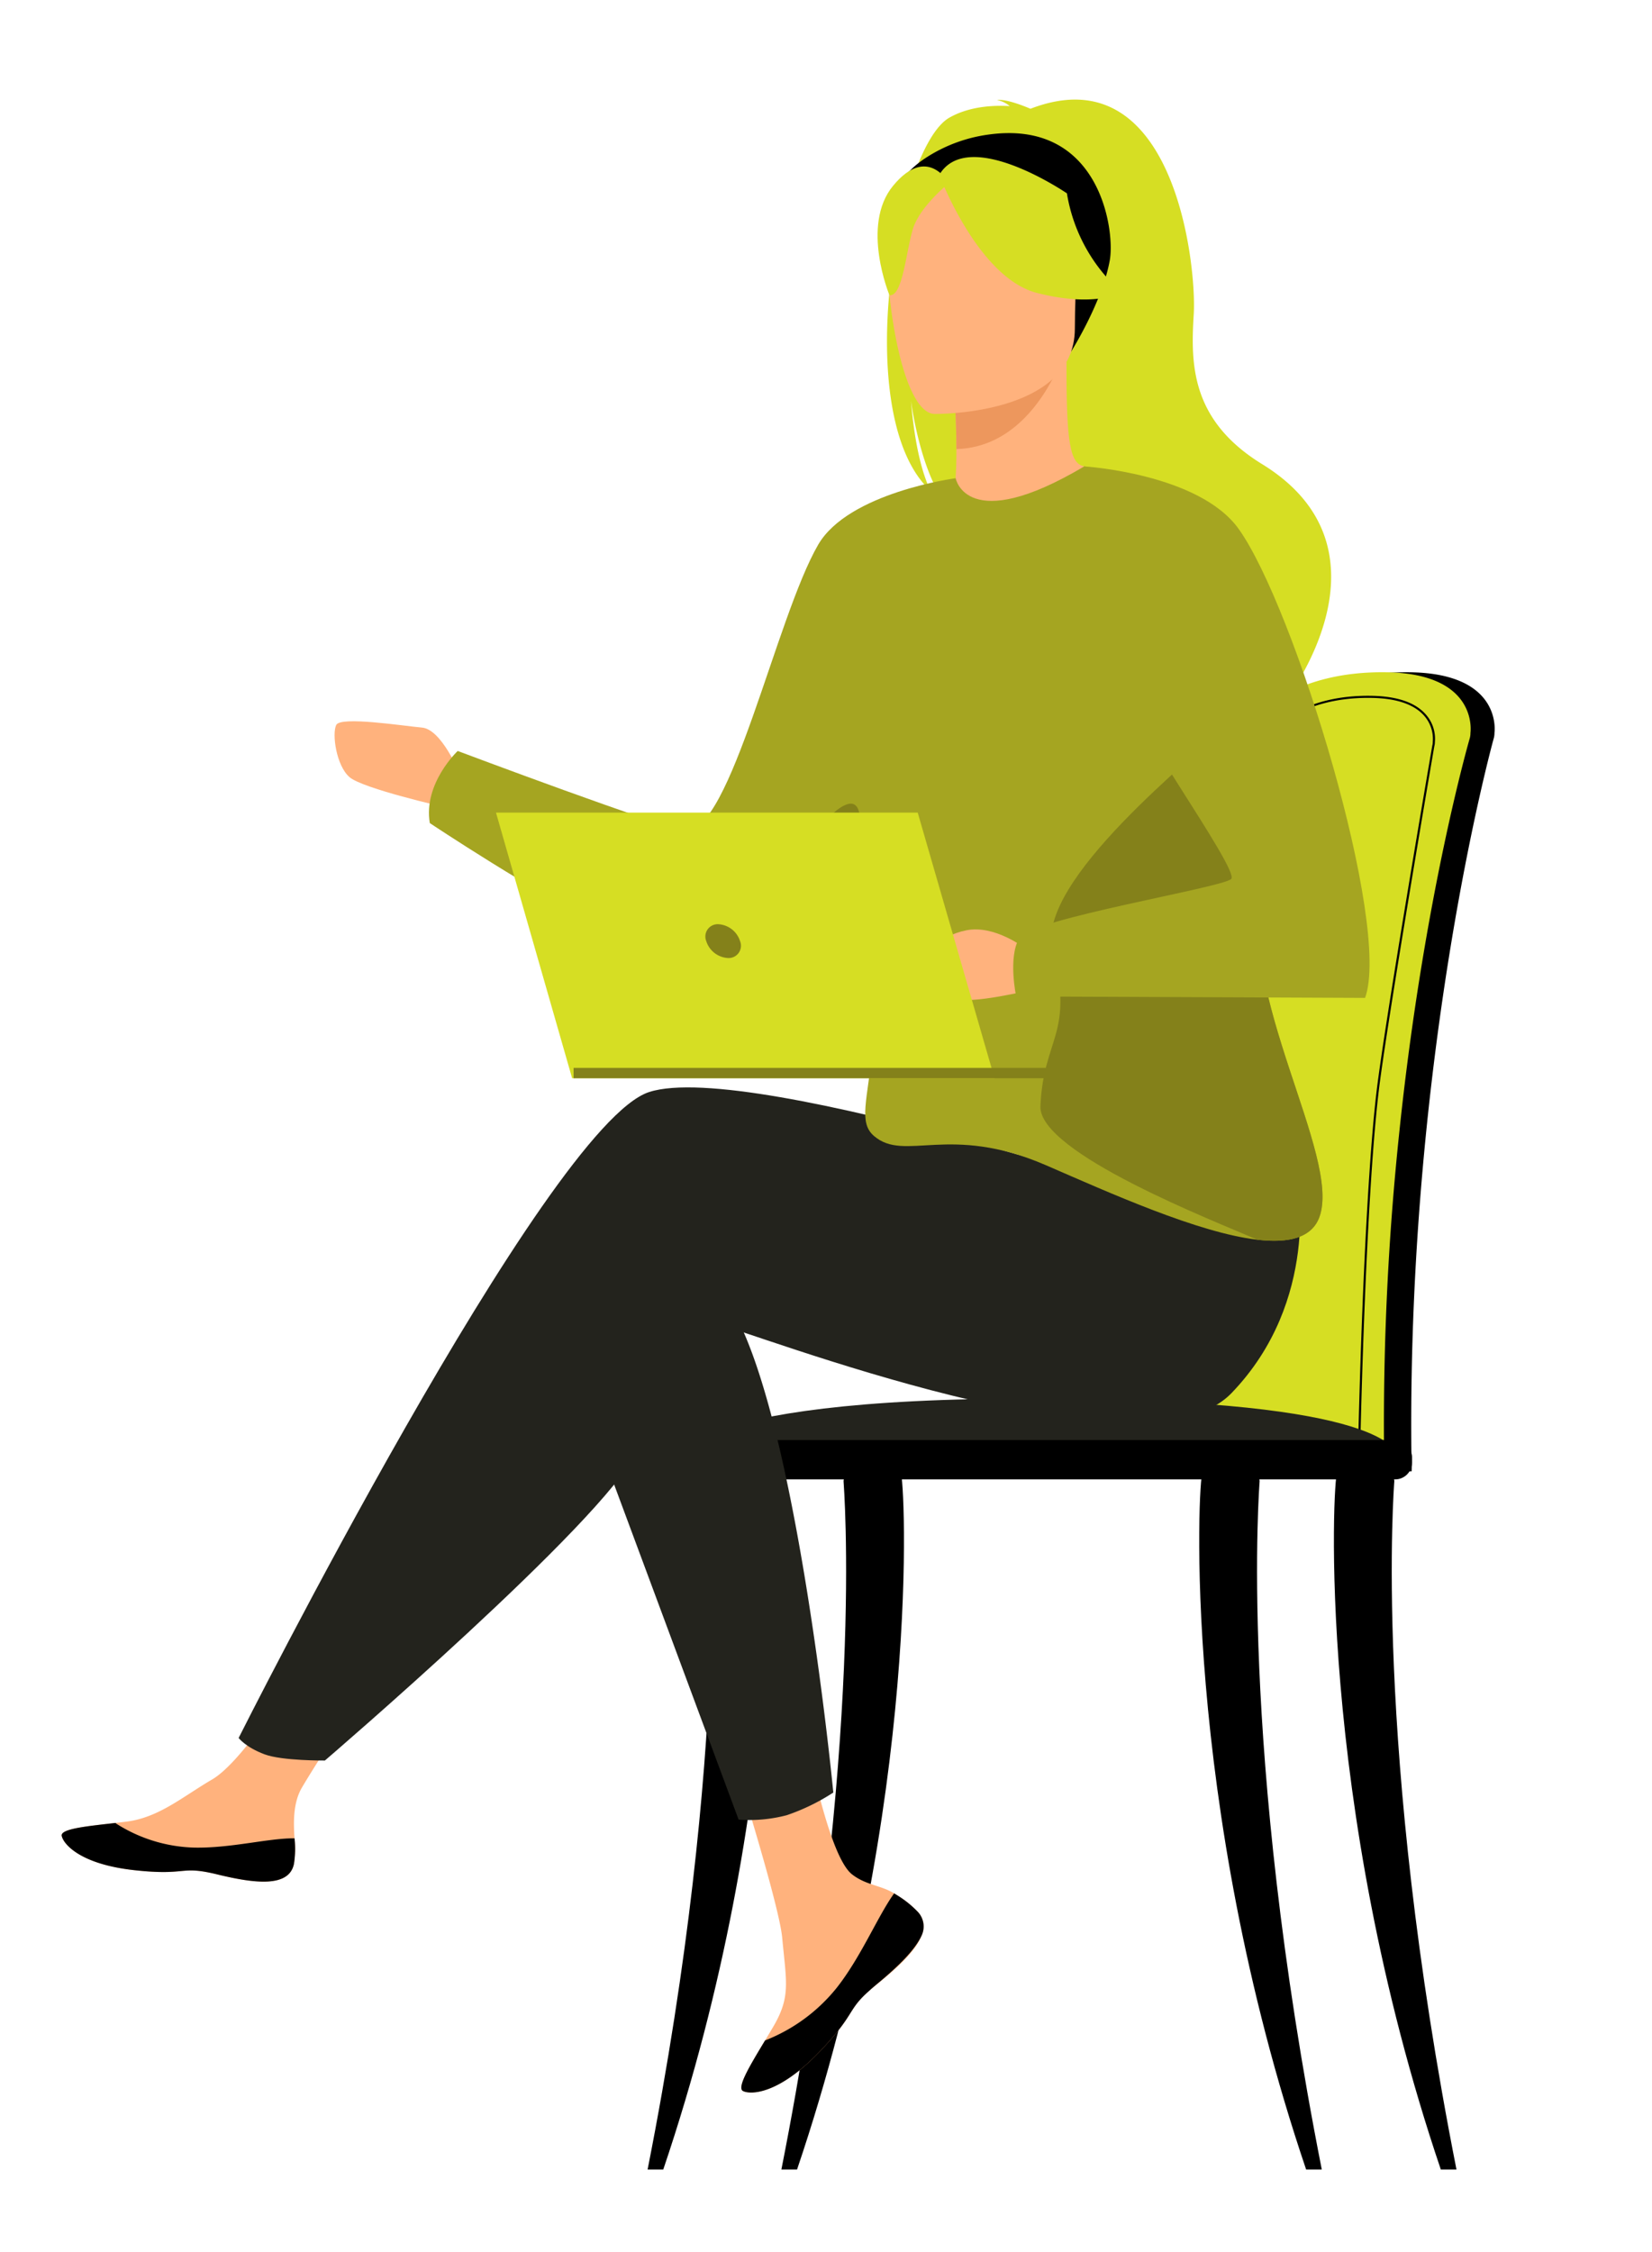
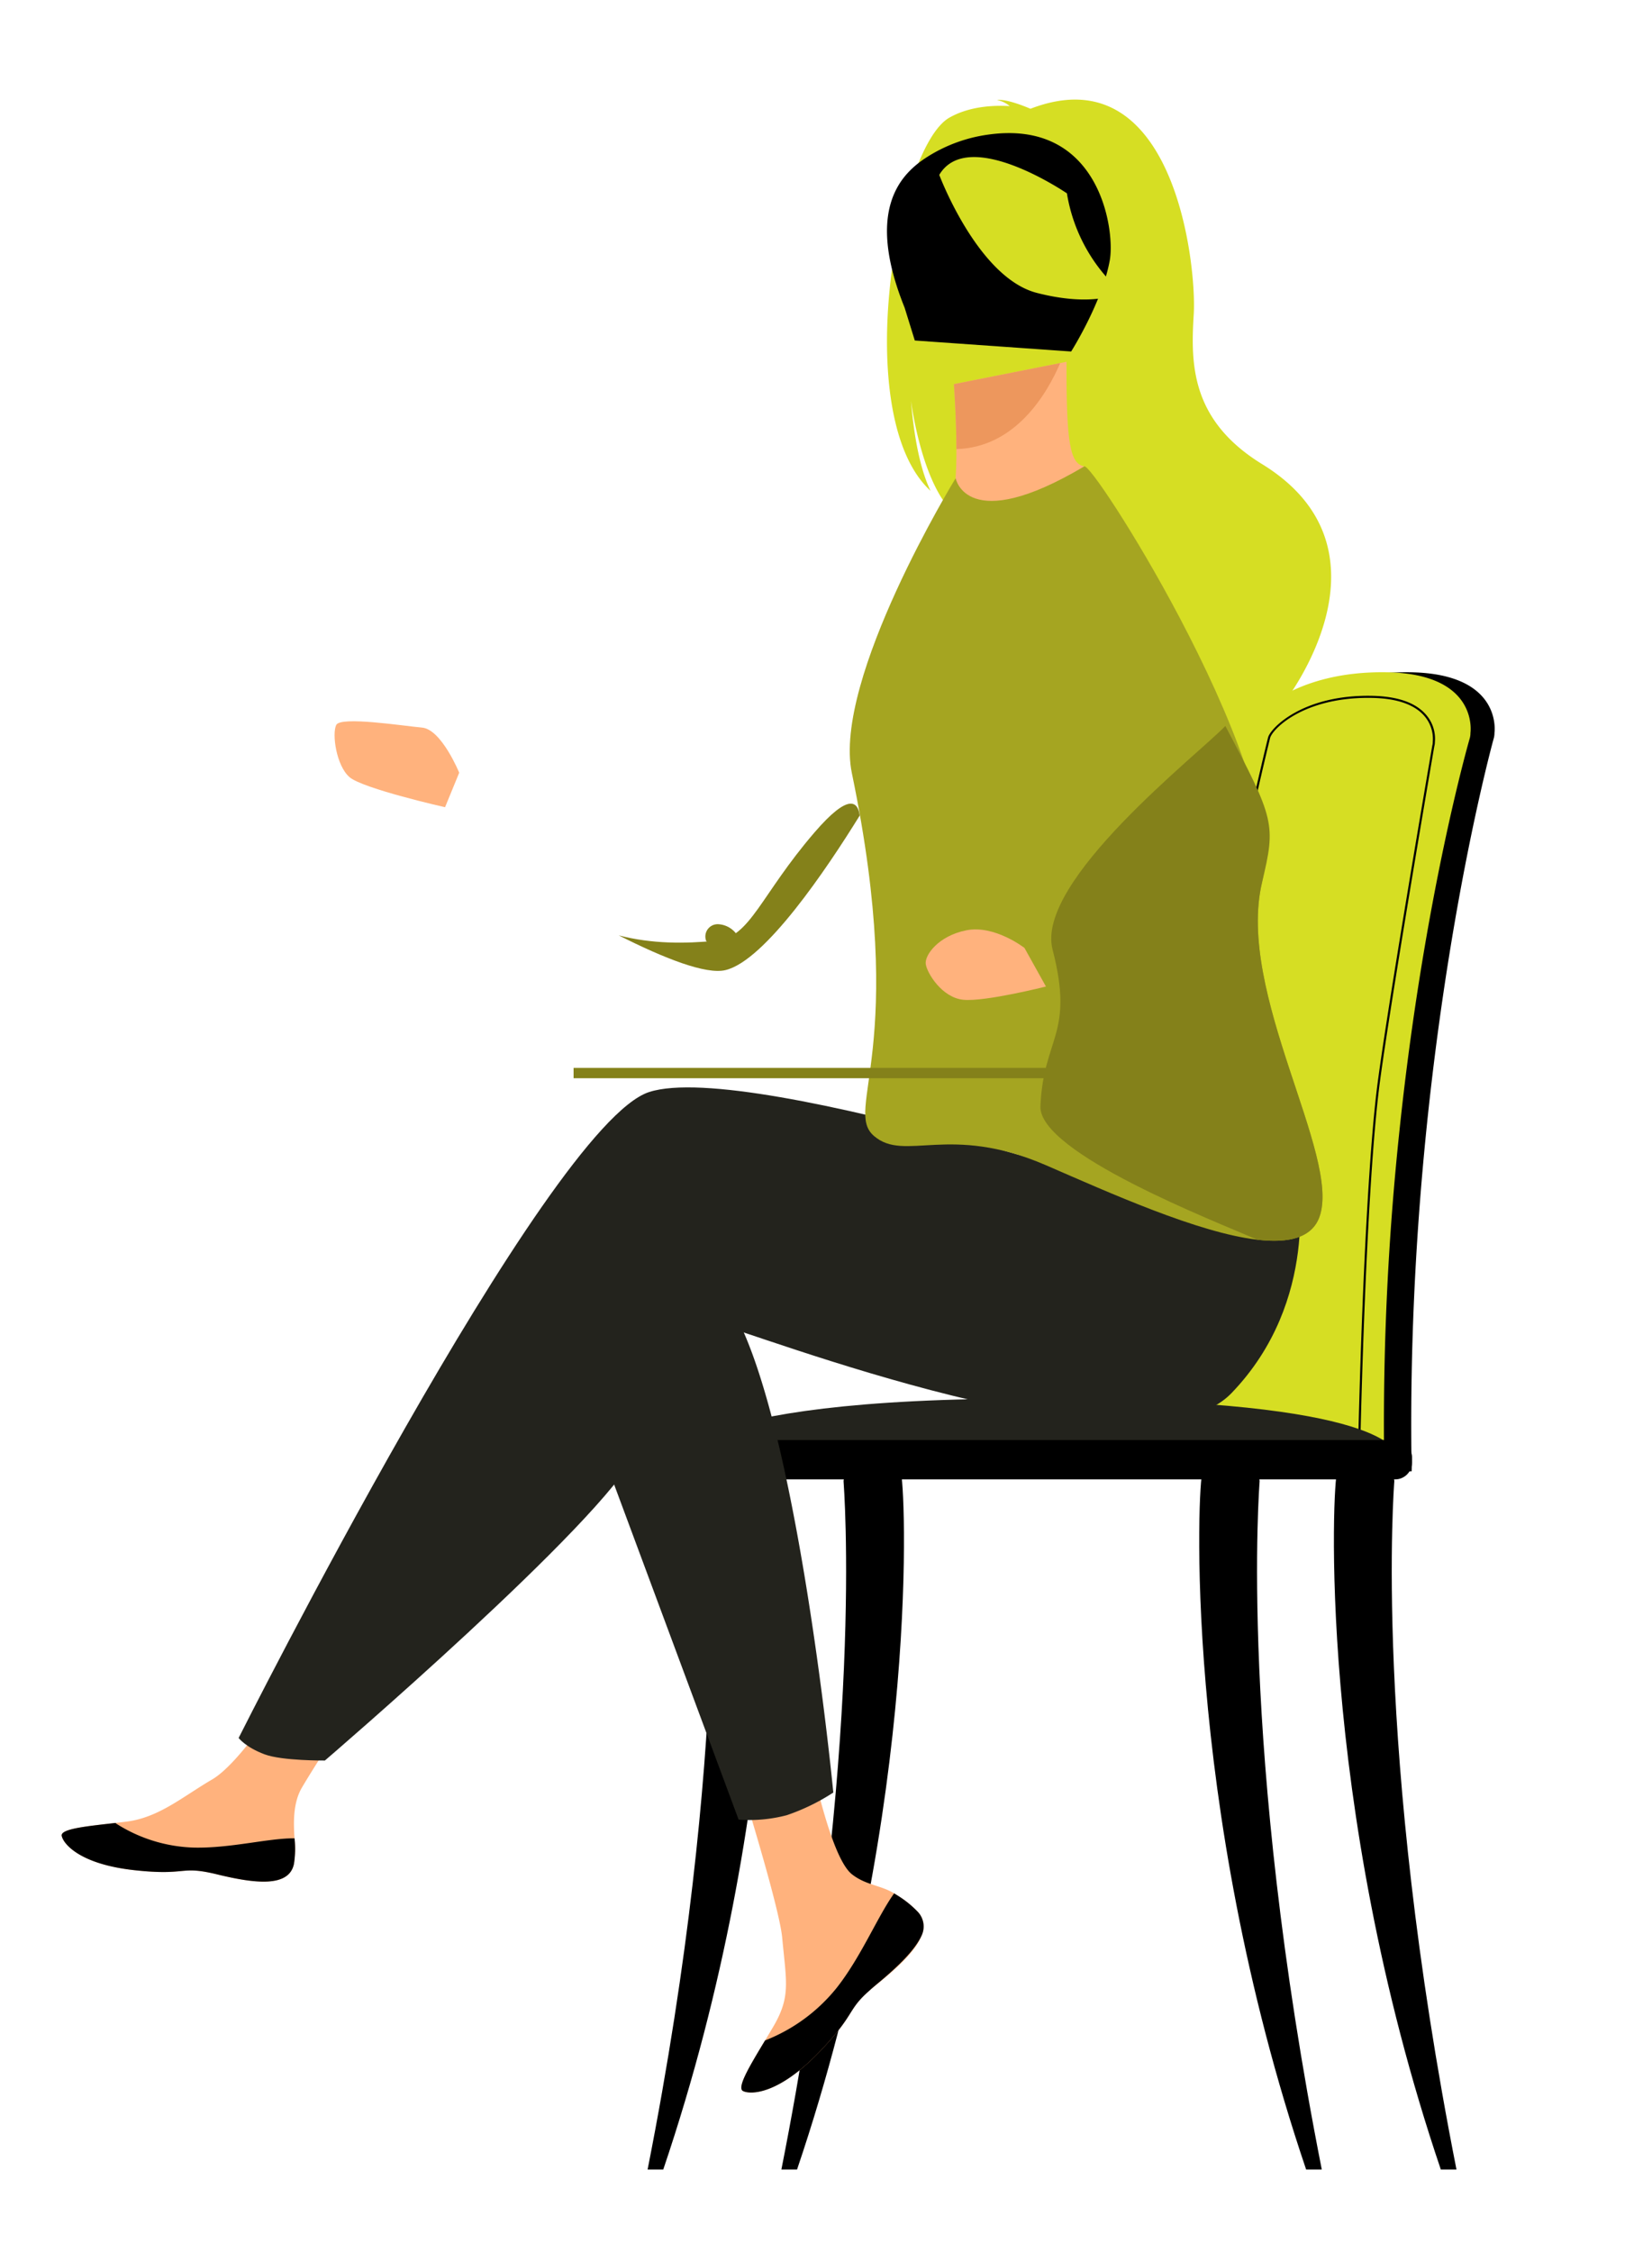
<svg xmlns="http://www.w3.org/2000/svg" width="364" height="496" viewBox="0 0 364 496">
  <g>
    <g>
      <path d="M264.482,276.026c1.176-28.918,3.71-54.073,6.744-71.617,4.837-27.964,9.191-44.053,9.241-44.224.637-2.459,9.84-12.41,30.3-12.1s18.521,13.357,18.521,13.357h0a4.208,4.208,0,0,1-.146,1.16c-.2.673-18.98,68.775-18.167,156.706.012,1.235.15,3.37.062,4.79,0,.007-47.417,1.224-47.428,0C261.956,316.411,262.763,295.116,264.482,276.026Z" />
      <path d="M258.52,318.872c.014,1.226.661,2.207,1.449,2.207h.019c.789-.019,1.417-1,1.426-2.207h40.637c.014,1.226.661,2.207,1.449,2.207h.019c.8-.019,1.441-1.032,1.431-2.271a613.785,613.785,0,0,1,3.371-69.42c5.4-51.732,15.389-86.309,15.53-86.788a4.3,4.3,0,0,0,.147-1.161s1.941-13.048-18.519-13.357-29.668,9.645-30.305,12.105c-.038.128-2.5,9.239-5.779,25.617-1.087,5.426-2.257,11.649-3.462,18.6-3.031,17.543-5.567,42.7-6.742,71.616C257.472,295.115,256.867,311.19,258.52,318.872Z" fill="#d6de23" />
      <path d="M299.475,318.453l-.114-.08c-.034-.023-.059-.041-.073-.2l-.025,0a1.11,1.11,0,0,0-.326-.86c-1.291-1.318-6.206-1.263-12.431-1.192-6.8.076-15.265.174-23.707-1.306-4.361-.766-1.42-34.353,1.68-65.775.527-5.343.943-9.562,1.13-12.045,2.009-26.6,13.687-74.186,13.8-74.562.517-2,7.535-9.411,22.753-9.164,5.721.085,9.786,1.5,12.083,4.205a8.047,8.047,0,0,1,1.914,5.991,3.191,3.191,0,0,1-.117.894c-.063.258-10.578,61.628-12.3,76.365-2.83,24.255-3.962,74.543-4.011,77.34,0,.034,0,.069,0,.1l0,.139Zm-9.076-2.836c4.539,0,7.742.209,8.871,1.362l.01.011c.018-1.159.079-3.326.192-7.409.134-4.806.363-12.312.7-20.776.584-14.812,1.6-35.188,3.109-48.142,1.758-15.062,12.258-76.251,12.314-76.443a2.924,2.924,0,0,0,.1-.795,7.742,7.742,0,0,0-1.811-5.664c-2.208-2.593-6.154-3.95-11.728-4.033-.232,0-.463-.006-.69-.006-14.473,0-21.115,6.926-21.608,8.828-.115.436-11.759,47.711-13.781,74.474l-.232-.018.232.018c-.187,2.487-.6,6.709-1.131,12.054-2.066,20.941-6.364,64.516-2.064,65.27,8.4,1.473,16.84,1.376,23.622,1.3C287.886,315.632,289.19,315.617,290.4,315.617Z" />
      <path d="M307.953,321.08H148.637s3.71-15.014,95.976-12.778C309.907,309.884,307.953,321.08,307.953,321.08Z" fill="#23231d" />
      <path d="M320.92,477.9c-18.472-93.513-13.722-150.9-13.7-151.619.046-1.439-2.607-2.747-4.035-2.794-1.445-.025-7.821-.424-8.558.807-.967,1.615-4.687,72.315,22.843,153.606Z" />
      <path d="M172.169,477.9c18.472-93.513,13.722-150.9,13.7-151.619-.046-1.439,2.607-2.747,4.035-2.794,1.445-.025,7.821-.424,8.558.807.967,1.615,4.687,72.315-22.844,153.606Z" />
      <path d="M142.69,477.9c18.472-93.513,13.722-150.9,13.7-151.619-.047-1.439,2.607-2.747,4.034-2.794,1.446-.025,7.821-.424,8.559.807.967,1.615,4.687,72.315-22.844,153.606Z" />
      <path d="M291.243,477.9c-18.472-93.513-13.722-150.9-13.7-151.619.046-1.439-2.607-2.747-4.034-2.794-1.445-.025-7.821-.424-8.559.807-.967,1.615-4.687,72.315,22.844,153.606Z" />
      <rect x="145.279" y="317.2" width="165.843" height="8.672" rx="3.717" />
    </g>
    <g>
      <g>
        <path d="M202.286,421.191a4.705,4.705,0,0,1,.839,5.033.043.043,0,0,1-.013.025c-1.214,3.354-5.224,7.1-9.883,10.842-.6.48-1.125.917-1.586,1.321-.121.107-.242.213-.356.32-.094.082-.184.169-.274.247-4.344,4-2.71,4.923-10.514,13.048-8.9,9.26-15.026,9.426-16.769,8.582-1.475-.719,1.521-5.629,4.841-11.149.161-.265.318-.535.483-.805.443-.733.882-1.478,1.321-2.216,3.89-6.643,2.891-9.76,1.969-19.645-.75-8.035-12.5-44.882-12.5-44.882l17.053-2.938s5.137,29.342,10.795,33.861c3.026,2.408,6.413,2.439,9.321,4.224q.308.186.605.382A22.413,22.413,0,0,1,202.286,421.191Z" fill="#ffb27d" />
        <path d="M202.286,421.191a4.705,4.705,0,0,1,.839,5.033.043.043,0,0,1-.013.025c-1.486,3.351-5.4,7.078-9.9,10.807-.589.489-1.108.937-1.57,1.356-.121.107-.242.213-.356.32-.094.082-.184.169-.274.247-4.344,4-2.71,4.923-10.514,13.048-8.9,9.26-15.026,9.426-16.769,8.582-1.475-.719,1.521-5.629,4.841-11.149a37.918,37.918,0,0,0,15.863-11.688c5.358-6.838,8.932-15.624,12.581-20.713q.308.186.605.382A22.413,22.413,0,0,1,202.286,421.191Z" />
        <path d="M64.773,410.54c-1.053,5.264-8.557,4.386-16.94,2.337s-6.391.387-18.322-.934S13.965,406.174,13.6,404.4c-.325-1.574,5.57-2.129,11.894-2.857.795-.089,1.594-.188,2.392-.286,7.14-.9,12.368-5.5,18.853-9.286,6.143-3.585,15.31-18.186,15.31-18.186l16.363,1.3s-8.587,13.042-11.908,18.712c-1.953,3.335-1.85,7.745-1.606,11.15A21,21,0,0,1,64.773,410.54Z" fill="#ffb27d" />
        <path d="M47.833,412.877c-8.383-2.048-6.391.387-18.322-.934S13.965,406.174,13.6,404.4c-.325-1.574,5.57-2.129,11.894-2.857l.059.121a33.632,33.632,0,0,0,17.087,5.312c8.094.2,16.668-2.123,22.258-2.033a21,21,0,0,1-.126,5.6C63.72,415.8,56.216,414.926,47.833,412.877Z" />
        <path d="M101.181,170.211s-3.9-9.551-8.187-9.941-17.933-2.534-18.907-.585,0,8.967,2.924,11.5,21.052,6.627,21.052,6.627Z" fill="#ffb27d" />
        <path d="M127.479,305.912l35.265,94.905a32.292,32.292,0,0,0,10.612-.973,45.708,45.708,0,0,0,10.256-4.994s-8.748-91.125-24.786-110.079S127.479,305.912,127.479,305.912Z" fill="#23231d" />
        <path d="M266.961,267.518s-101.331-34.263-123.93-26.972S52.579,382.833,52.579,382.833s1.53,2.038,5.711,3.6c3.888,1.458,13.3,1.365,13.3,1.365s61.235-52.488,68.525-67.8,10.206-29.889,17.5-28.43,94.041,35.72,113.724,15.308,14.535-46.932,14.535-46.932Z" fill="#23231d" />
        <path d="M205.037,108.124c-1.617-3.341-3.427-9.276-4.312-19.854.136,1.051,1.959,14.392,7.089,21.945,21.074,13.835,61.467,60.034,60.667,68.788,0,0,14.228-24.131,14.473-24.276,0,0,26.245-33.373-4.86-52.49-15.81-9.716-15.729-22.186-15.068-33.018s-4.313-57.463-35.981-45.26c0,0-5.082-2.258-7.358-1.92a6.223,6.223,0,0,1,2.8,1.332c-3.672-.217-8.921.054-13.3,2.544C197.581,32.512,187.193,91.7,205.037,108.124Z" fill="#d6de23" />
        <path d="M209.062,110.9c-.105.048,10.175,5.386,17.908,3.27,7.274-1.983,12.026-11.414,11.926-11.436-3.08-.611-3.968-4.844-3.9-23.035l-1.393.275-23.415,4.637s.533,7.368.549,14.31C210.75,104.753,210.4,110.28,209.062,110.9Z" fill="#ffb27d" />
        <path d="M210.185,84.614s.533,7.368.549,14.31c13.1-.369,20.028-12.322,22.866-18.947Z" fill="#ed975d" />
        <path d="M236.018,77.428s6.867-10.85,8.515-20.126c1.177-6.624-2.2-31.174-26.868-27.638a33.515,33.515,0,0,0-13.9,5.255c-5.356,3.617-13.087,11.428-4.443,32.851l2.245,7.237Z" />
-         <path d="M205.81,91.187s31,.511,31.022-18.8,4.036-32.25-15.756-33.393-23.646,6.221-25.22,12.665S197.746,90.556,205.81,91.187Z" fill="#ffb27d" />
        <path d="M206.957,38.522s8.488,22.655,21.514,26,18.677-.14,18.677-.14a36.884,36.884,0,0,1-12.065-21.793S213.36,27.739,206.957,38.522Z" fill="#d6de23" />
-         <path d="M209.061,40.361s-6.339,5.058-7.884,9.975-2.241,15.04-5.191,14.7c0,0-6.395-15.4.791-24.109C204.4,31.687,209.061,40.361,209.061,40.361Z" fill="#d6de23" />
        <path d="M290.73,268.053c-1.672,4.642-6.8,5.837-13.672,5.03-13.1-1.531-32.568-10.327-46.595-16.413-21.384-9.268-31.1-.559-37.909-6.459s7.776-19.018-4.861-79.931c-4.286-20.656,22.873-64.942,22.873-64.942s2.347,12.821,28.33-2.6c.918-.544,11.144,14.6,21,33.269,10.858,20.6,21.259,45.477,18.2,58.3C272.261,218.746,295.59,254.566,290.73,268.053Z" fill="#a5a521" />
-         <path d="M210.566,105.338l-16.019,65.71s-1.993,3.548-5.118,8.6c-7.334,11.859-20.909,32-29.6,34.05-4.287,1.011-13.4-2.556-23.494-7.654C117.259,196.4,94.7,181.3,94.7,181.3c-1.458-8.749,6.153-15.879,6.153-15.879s45.686,17.172,50.225,17.5c9.891.705,19.956-47.032,29.2-62.939C186.964,108.472,210.566,105.338,210.566,105.338Z" fill="#a5a521" />
        <path d="M290.73,268.053c-1.672,4.642-6.8,5.837-13.672,5.03-9.069-3.951-48.247-19.129-47.81-29.414.651-15.227,7.534-15.713,2.674-34.507-3.9-15.091,32.3-43.151,38.071-49.251,10.858,20.6,11.158,21.572,8.1,34.393C272.261,218.746,295.59,254.566,290.73,268.053Z" fill="#84811a" />
        <path d="M189.429,179.646c-7.334,11.859-20.909,32-29.6,34.05-4.287,1.011-13.4-2.556-23.494-7.654,7.363,1.9,14.517,1.846,21.467,1.176,7.533-.73,9.721-9.964,21.628-23.815C187.154,174.421,189.049,176.681,189.429,179.646Z" fill="#84811a" />
        <path d="M225.725,208.8s-6.562-5.1-12.758-3.888-9.235,5.468-8.992,7.412,3.524,7.412,8.262,7.9,18.226-2.916,18.226-2.916Z" fill="#ffb27d" />
-         <path d="M238.9,102.737s25.267,1.557,34.013,13.756c12.313,17.173,33.7,87.283,27.866,103.32L223.9,219.49s-1.863-8.708.729-12.92,44.714-11.017,46.658-12.961-24.3-37.91-24.3-43.742S238.9,102.737,238.9,102.737Z" fill="#a5a521" />
      </g>
      <g>
        <g>
-           <polygon points="219.13 237.509 126.064 237.509 109.287 179.003 202.209 179.003 219.13 237.509" fill="#d6de23" />
          <rect x="126.383" y="235.23" width="121.666" height="2.279" fill="#84811a" />
        </g>
-         <path d="M155.616,207.306a2.71,2.71,0,0,1,2.656-3.724,5.336,5.336,0,0,1,4.792,3.724,2.71,2.71,0,0,1-2.656,3.724A5.336,5.336,0,0,1,155.616,207.306Z" fill="#84811a" />
+         <path d="M155.616,207.306a2.71,2.71,0,0,1,2.656-3.724,5.336,5.336,0,0,1,4.792,3.724,2.71,2.71,0,0,1-2.656,3.724Z" fill="#84811a" />
      </g>
    </g>
  </g>
</svg>